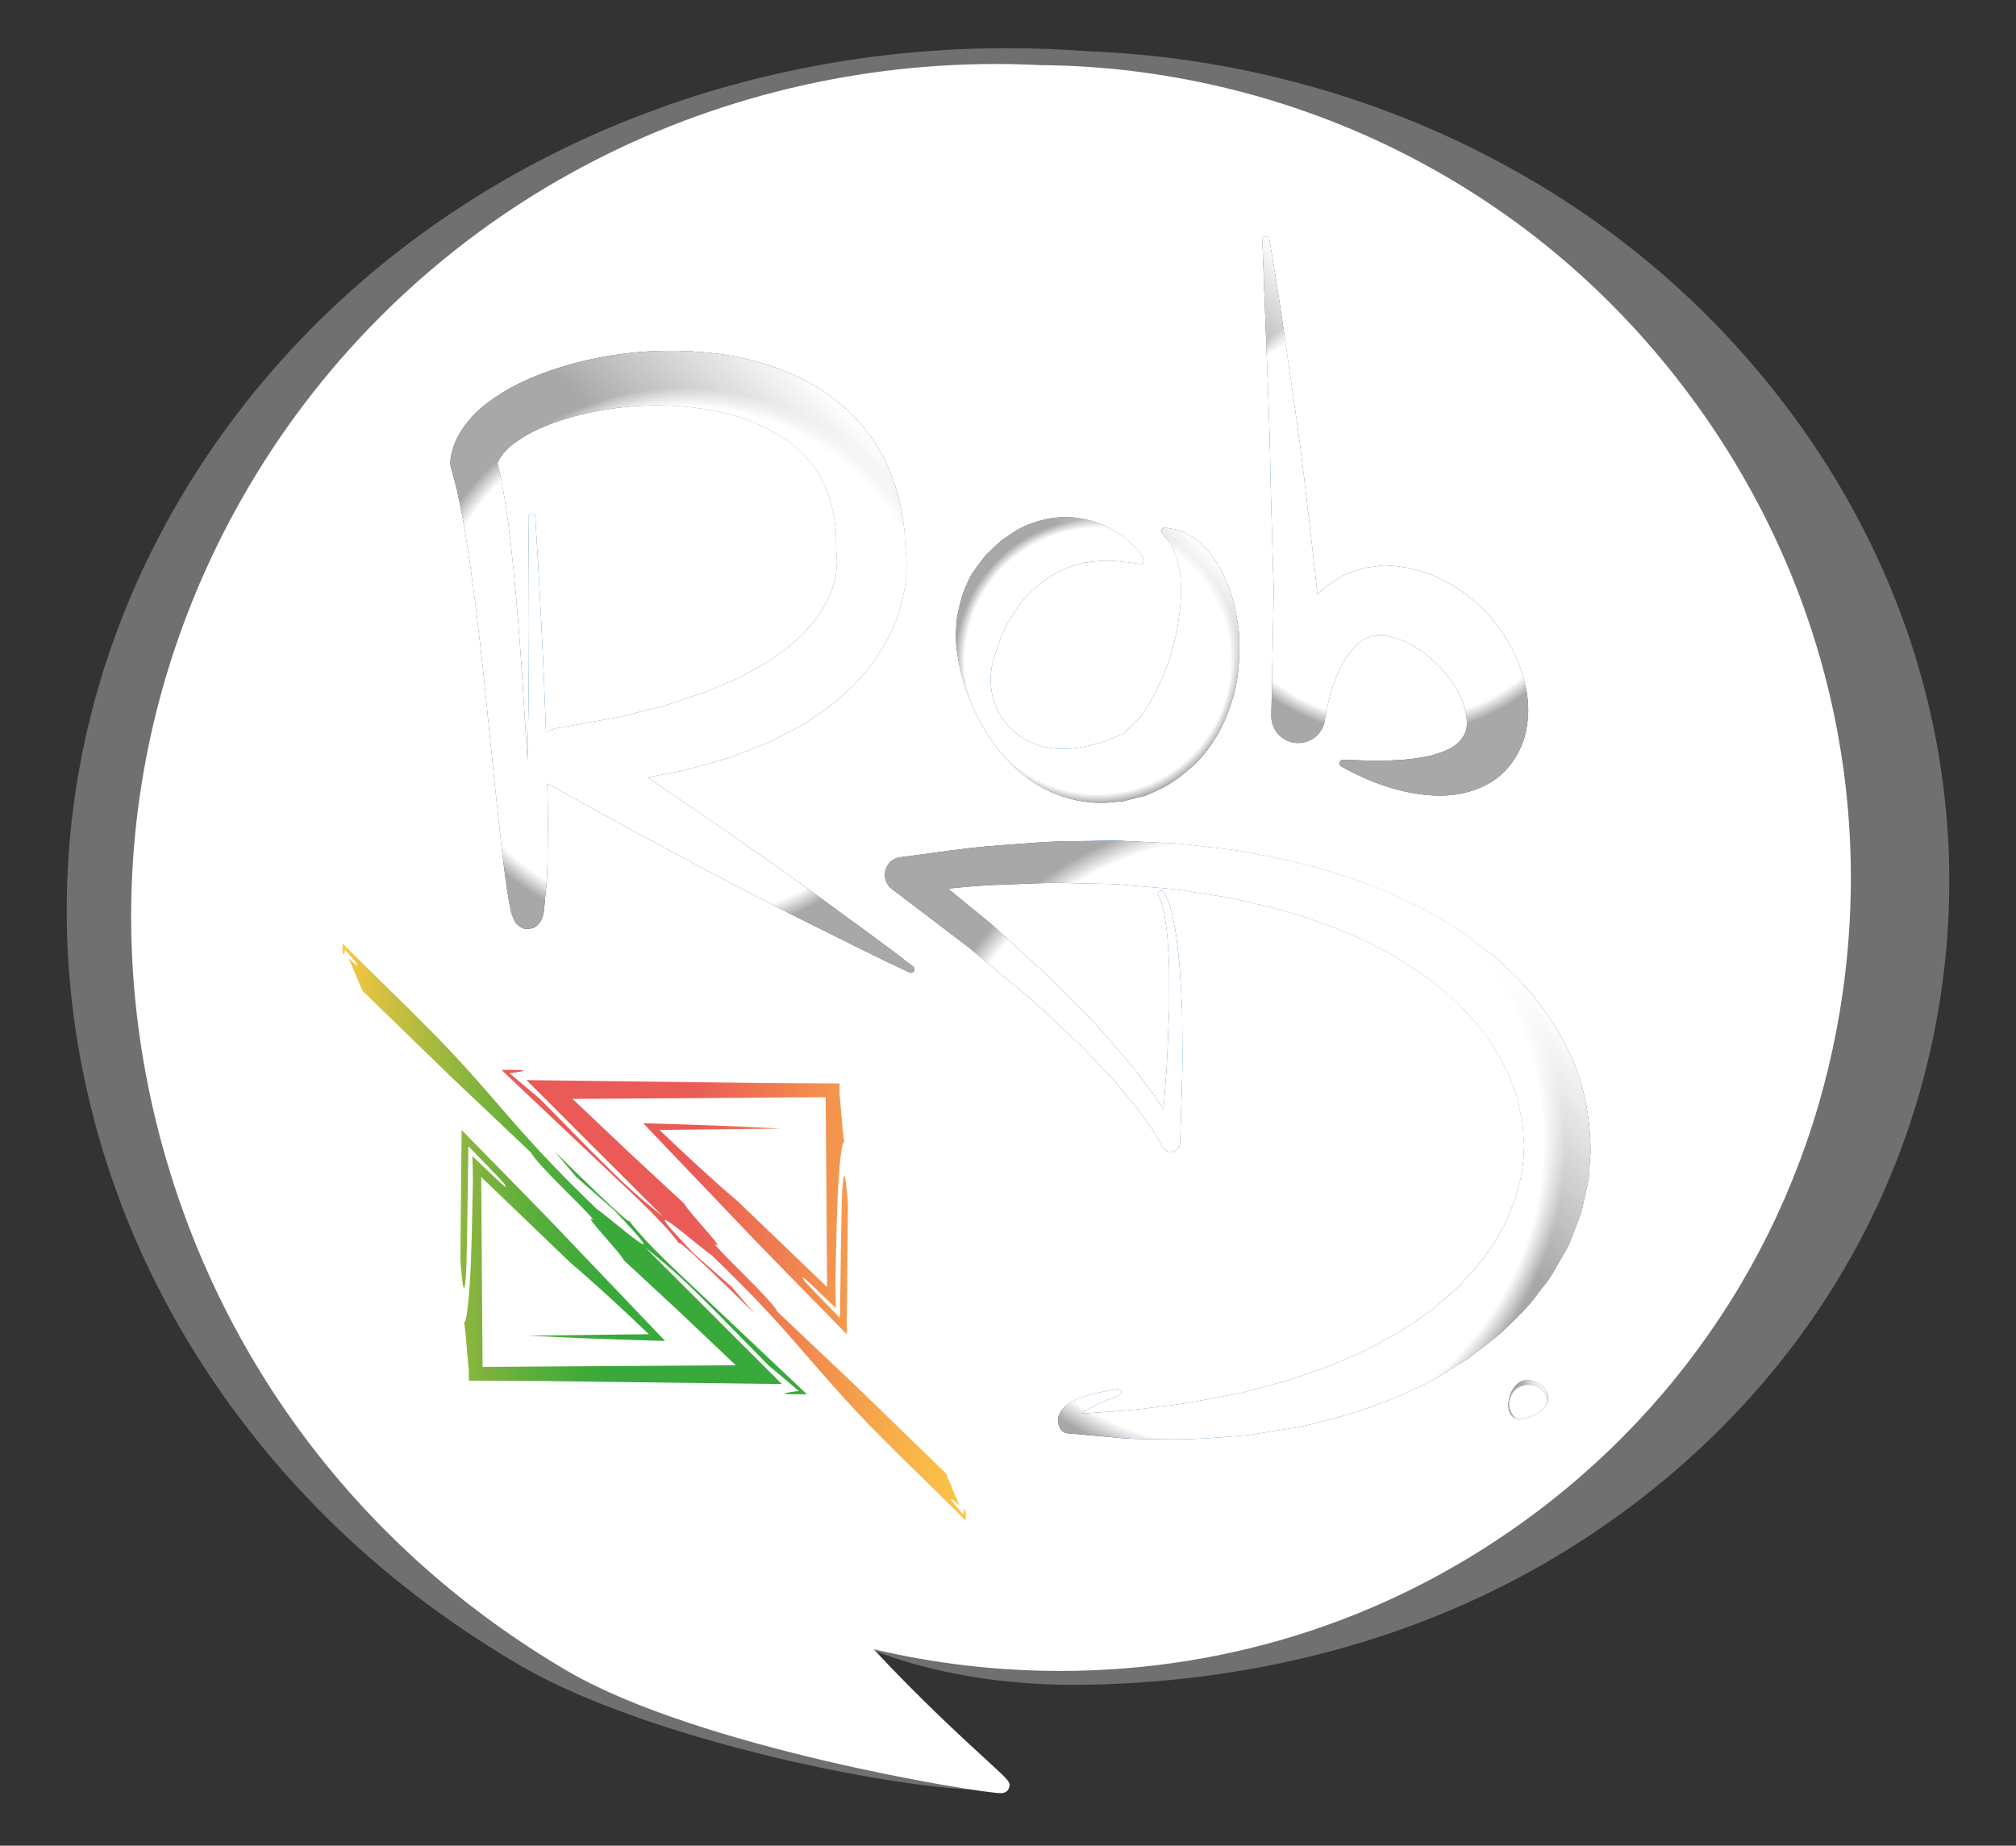
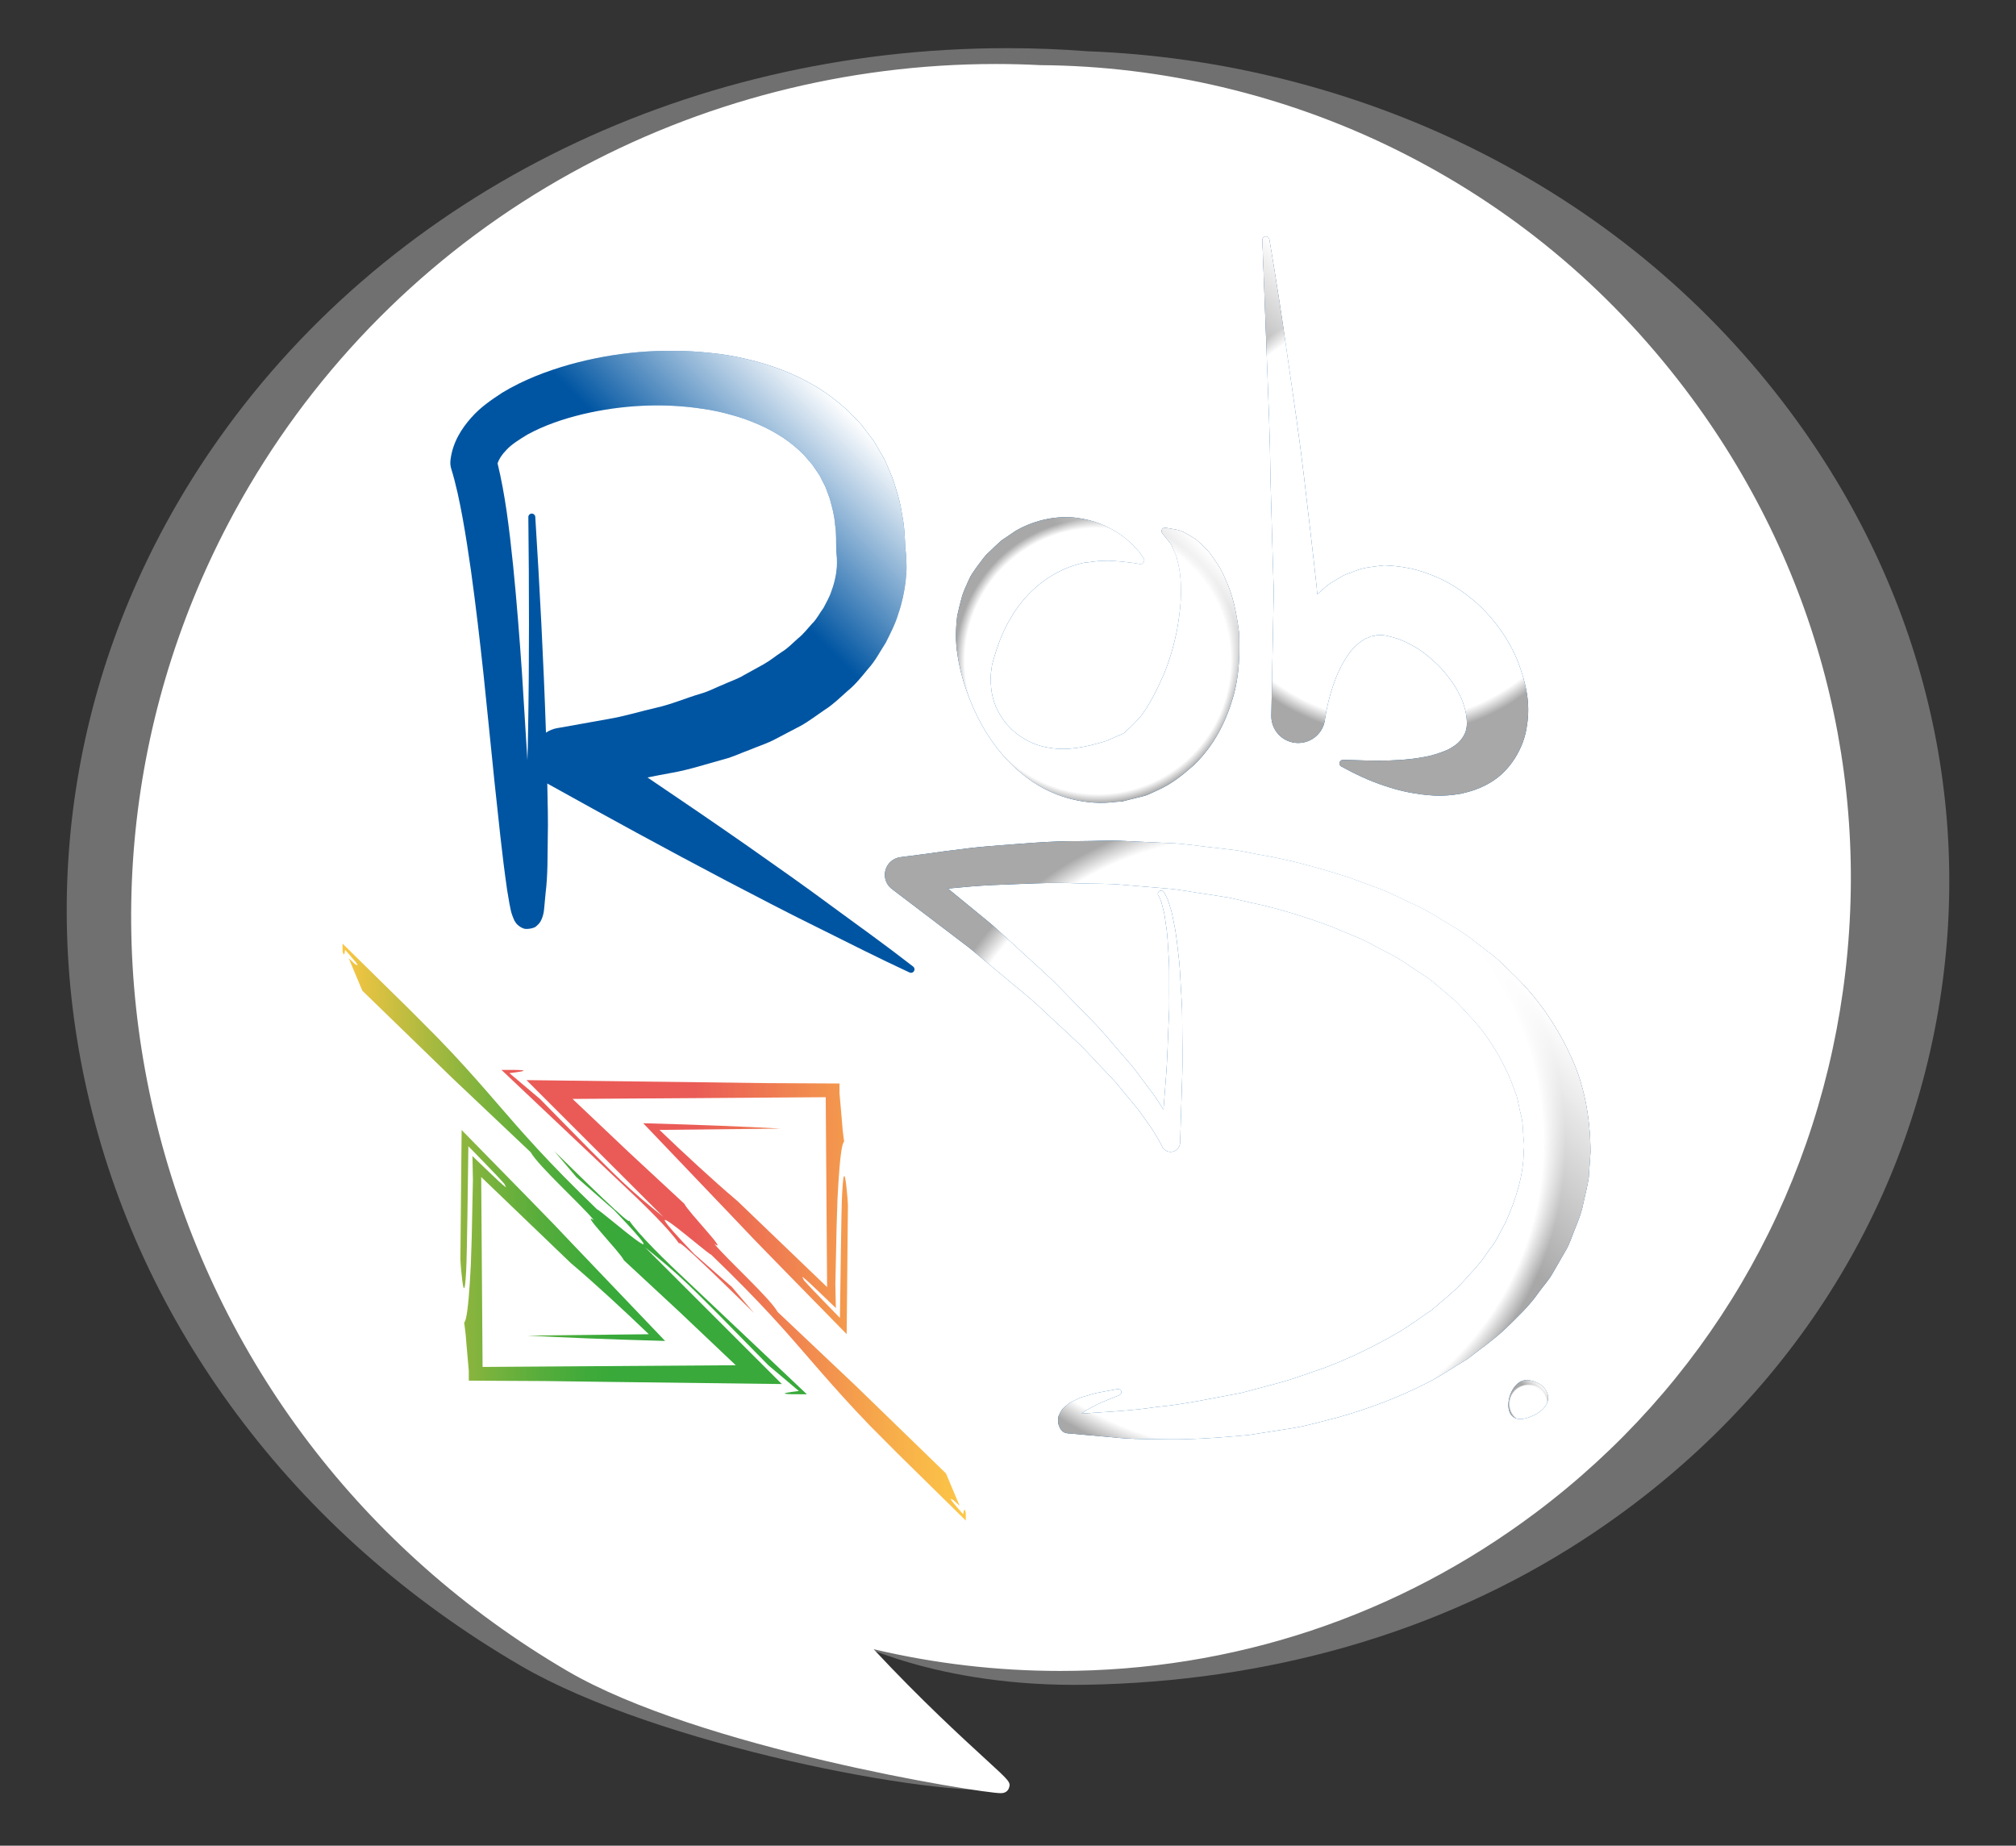
<svg xmlns="http://www.w3.org/2000/svg" xmlns:xlink="http://www.w3.org/1999/xlink" viewBox="0 0 272 249">
  <rect x="0" y="0" width="272" height="249" fill="#333333" stroke="none" />
  <defs>
    <style>
      .cls-1 {
        fill: #0055a2;
      }

      .cls-2 {
        fill: url(#linear-gradient-2);
      }

      .cls-3, .cls-4 {
        fill: #fff;
      }

      .cls-5 {
        fill: url(#linear-gradient-4);
      }

      .cls-6 {
        fill: url(#radial-gradient-5);
      }

      .cls-7 {
        fill: url(#radial-gradient);
      }

      .cls-8 {
        fill: url(#radial-gradient-3);
      }

      .cls-9 {
        fill: url(#linear-gradient-3);
      }

      .cls-10 {
        fill: url(#linear-gradient-5);
      }

      .cls-11 {
        isolation: isolate;
      }

      .cls-12 {
        fill: url(#linear-gradient-8);
      }

      .cls-4 {
        opacity: .3;
      }

      .cls-13 {
        fill: url(#radial-gradient-2);
      }

      .cls-14 {
        fill: url(#radial-gradient-4);
      }

      .cls-15 {
        fill: url(#linear-gradient-7);
      }

      .cls-16 {
        mix-blend-mode: multiply;
      }

      .cls-17 {
        mix-blend-mode: overlay;
      }

      .cls-18 {
        fill: url(#linear-gradient-6);
      }

      .cls-19 {
        fill: url(#radial-gradient-6);
      }

      .cls-20 {
        fill: url(#linear-gradient);
      }
    </style>
    <radialGradient id="radial-gradient" cx="-160.831" cy="70.482" fx="-160.831" fy="70.482" r="32.734" gradientTransform="translate(384.288 58.998) scale(1.351)" gradientUnits="userSpaceOnUse">
      <stop offset=".932" stop-color="#fff" />
      <stop offset="1" stop-color="#a8a8a8" />
    </radialGradient>
    <radialGradient id="radial-gradient-2" cx="-176.968" cy="98.525" fx="-176.968" fy="98.525" r=".037" xlink:href="#radial-gradient" />
    <radialGradient id="radial-gradient-3" cx="-216.28" cy="22.516" fx="-216.28" fy="22.516" r="27.481" xlink:href="#radial-gradient" />
    <radialGradient id="radial-gradient-4" cx="-145.091" cy="7.899" fx="-145.091" fy="7.899" r="21.942" xlink:href="#radial-gradient" />
    <radialGradient id="radial-gradient-5" cx="-174.815" cy="22.336" fx="-174.815" fy="22.336" r="14.239" xlink:href="#radial-gradient" />
    <radialGradient id="radial-gradient-6" cx="-131.818" cy="96.52" fx="-131.818" fy="96.52" r="1.968" xlink:href="#radial-gradient" />
    <linearGradient id="linear-gradient" x1="129.834" y1="179.575" x2="191.063" y2="118.346" gradientUnits="userSpaceOnUse">
      <stop offset=".695" stop-color="#fff" stop-opacity="0" />
      <stop offset="1" stop-color="#fff" />
    </linearGradient>
    <linearGradient id="linear-gradient-2" x1="145.14" y1="191.555" x2="145.225" y2="191.47" xlink:href="#linear-gradient" />
    <linearGradient id="linear-gradient-3" x1="66.093" y1="121.029" x2="123.061" y2="64.061" xlink:href="#linear-gradient" />
    <linearGradient id="linear-gradient-4" x1="164.096" y1="90.681" x2="196.934" y2="57.843" xlink:href="#linear-gradient" />
    <linearGradient id="linear-gradient-5" x1="134.728" y1="101.377" x2="162.384" y2="73.721" xlink:href="#linear-gradient" />
    <linearGradient id="linear-gradient-6" x1="203.916" y1="190.924" x2="207.969" y2="186.87" xlink:href="#linear-gradient" />
    <linearGradient id="linear-gradient-7" x1="46.218" y1="157.701" x2="108.866" y2="157.701" gradientUnits="userSpaceOnUse">
      <stop offset="0" stop-color="#fcc643" />
      <stop offset=".038" stop-color="#eac342" />
      <stop offset=".183" stop-color="#abba3f" />
      <stop offset=".316" stop-color="#79b23d" />
      <stop offset=".432" stop-color="#55ad3b" />
      <stop offset=".526" stop-color="#3faa3a" />
      <stop offset=".586" stop-color="#38a93a" />
    </linearGradient>
    <linearGradient id="linear-gradient-8" x1="67.655" y1="174.734" x2="130.303" y2="174.734" gradientUnits="userSpaceOnUse">
      <stop offset=".418" stop-color="#ea5b57" />
      <stop offset=".496" stop-color="#ec6a54" />
      <stop offset=".839" stop-color="#f7ad4a" />
      <stop offset="1" stop-color="#fcc746" />
    </linearGradient>
  </defs>
  <g class="cls-11">
    <g id="Calque_1" data-name="Calque 1">
      <g>
        <g>
          <path class="cls-4" d="M240.509,54.187c-11.092-14.453-25.205-25.969-41.946-34.232-15.924-7.858-33.823-12.364-51.765-13.036-3.608-.279-7.269-.422-10.886-.422-44.127,0-84.326,20.315-107.534,54.343-17.532,25.71-23.434,56.401-16.613,86.424,3.556,15.644,10.333,30.27,20.149,43.469,10.144,13.642,23.051,25.082,38.356,33.999,18.46,10.755,56.045,17.817,65.526,16.645-8.298-7.477-21.501-20.29-21.501-20.29,0,0,11.854,6.577,32.334,6.202,24.129-.438,47.288-6.761,66.954-19.555,25.877-16.83,42.888-42.153,47.91-71.298,4.981-28.914-2.471-58.125-20.984-82.249Z" />
          <g>
            <path class="cls-3" d="M135.038,241.415c-2.751,0-40.578-6.076-58.257-16.43-27.461-16.081-46.938-41.73-54.845-72.223-7.721-29.782-3.406-60.683,12.15-87.01,10.389-17.579,25.327-32.092,43.202-41.97,17.34-9.583,37.067-14.648,57.05-14.648,2.023,0,4.075.053,6.096.156,34.222.23,65.781,16.106,86.563,43.557,17.681,23.355,25.193,52.048,21.155,80.792-3.959,28.174-18.614,53.049-41.267,70.043-18.524,13.896-40.61,21.242-63.865,21.242h-.003c-8.966,0-17.92-1.113-26.643-3.312,6.807,7.417,12.912,13.01,16.274,16.088,3.07,2.812,3.154,2.907,3.009,3.349-.082.243-.29.365-.621.365Z" />
            <path class="cls-3" d="M134.339,9.634c2.02,0,4.046.052,6.071.156,32.573.22,64.869,15.198,86.19,43.359,36.03,47.594,27.072,114.81-20.012,150.133-19.014,14.264-41.336,21.143-63.568,21.143-9.486,0-18.958-1.253-28.146-3.719,11.034,12.217,20.454,19.754,20.312,20.188-.005.015-.054.022-.146.022-2.643,0-40.28-5.982-58.004-16.362C21.149,191.83,2.114,120.845,34.518,66.007,55.95,29.739,94.513,9.634,134.339,9.634M134.339,8.634c-20.067,0-39.878,5.087-57.292,14.711-17.953,9.922-32.957,24.498-43.39,42.154-15.625,26.442-19.959,57.478-12.204,87.39,7.939,30.623,27.499,56.381,55.076,72.529,17.752,10.396,55.746,16.499,58.509,16.499.774,0,1.023-.491,1.094-.703.252-.769.125-.885-3.146-3.881-3.169-2.903-8.782-8.044-15.117-14.839,8.252,1.947,16.696,2.932,25.15,2.932,23.366,0,45.555-7.38,64.168-21.343,22.76-17.075,37.484-42.067,41.461-70.374,4.057-28.877-3.49-57.701-21.251-81.163-10.521-13.896-23.72-24.814-39.231-32.451-14.795-7.284-31.306-11.193-47.749-11.305-1.985-.103-4.045-.156-6.077-.156h0Z" />
          </g>
        </g>
        <g>
          <g>
            <g>
              <path class="cls-1" d="M211.719,142.04c-1.942-4.101-4.597-7.807-7.786-10.803-.797-.745-1.547-1.557-2.39-2.24l-2.573-1.974c-1.669-1.395-3.582-2.355-5.382-3.504-1.806-1.132-3.78-1.896-5.661-2.849-1.91-.9-3.916-1.505-5.862-2.263-3.966-1.278-7.972-2.402-12.028-3.084l-3.035-.58-3.053-.366c-2.038-.206-4.068-.551-6.106-.632l-6.109-.288c-2.035-.123-4.068.022-6.097.019-4.065-.032-8.094.386-12.127.677-4.027.333-8.01,1.001-12.011,1.488-.616.08-1.212.394-1.619.925-.808,1.055-.605,2.557.451,3.36l.044.036,10.141,7.709c.849.644,1.634,1.352,2.457,2.019l2.439,2.039c1.608,1.375,3.306,2.666,4.841,4.117l4.643,4.324c1.561,1.43,2.925,3.027,4.405,4.534.739.754,1.448,1.533,2.09,2.355l2.003,2.421c.643.819,1.204,1.682,1.817,2.522.317.417.555.854.814,1.285.265.437.526.877.695,1.245l.058.123c.198.424.625.726,1.128.744.707.017,1.297-.537,1.317-1.24l.265-8.463c.105-2.823.009-5.655.009-8.48.017-1.409-.128-2.829-.189-4.243-.084-1.412-.125-2.823-.323-4.237-.174-1.414-.282-2.823-.608-4.227-.14-.702-.241-1.404-.491-2.1-.11-.352-.203-.695-.334-1.046-.183-.352-.343-.789-.561-1.041l-.014-.017c-.145-.171-.407-.2-.587-.059-.192.143-.23.415-.081.602.227.304.238.572.381.844l.25.978c.195.646.259,1.343.358,2.026.238,1.359.273,2.758.364,4.145.122,1.386.081,2.789.09,4.185-.02,1.398.049,2.787-.047,4.191-.151,2.796-.171,5.593-.413,8.388l-.314,4.087c-.41-.644-.808-1.294-1.247-1.91l-1.963-2.619c-.642-.891-1.335-1.731-2.056-2.538-1.442-1.618-2.788-3.343-4.315-4.88l-4.539-4.64c-1.506-1.564-3.158-2.949-4.733-4.433l-2.393-2.189c-.805-.721-1.579-1.485-2.416-2.162l-5.417-4.443c2.006-.201,4.007-.379,6.013-.473,3.916-.136,7.83-.404,11.726-.224,1.951.074,3.908,0,5.844.19l5.803.485c1.933.148,3.832.547,5.745.808l2.861.449,2.806.647c3.768.774,7.411,1.936,10.961,3.247,1.721.767,3.527,1.376,5.175,2.253,1.619.922,3.361,1.659,4.876,2.712,1.495,1.068,3.155,1.943,4.466,3.197l2.073,1.758c.672.598,1.227,1.297,1.849,1.936,2.5,2.556,4.312,5.573,5.664,8.655l.884,2.363c.218.805.34,1.63.538,2.434.244.799.282,1.621.323,2.446.006.818.233,1.637.081,2.457-.012,3.3-1.038,6.509-2.393,9.574l-1.201,2.246c-.358.776-.983,1.412-1.451,2.133-.928,1.457-2.218,2.683-3.381,4.01-1.221,1.281-2.66,2.388-4.015,3.573-1.526.991-2.948,2.142-4.562,3.042-3.187,1.867-6.568,3.502-10.115,4.828-1.806.585-3.579,1.275-5.417,1.81l-5.574,1.483c-3.797.696-7.597,1.544-11.496,1.909-3.315.509-6.67.644-10.043.883l.27-.198c.238-.207.541-.369.858-.524.619-.318,1.218-.692,1.904-.933l2.021-.816.029-.013c.189-.075.305-.275.268-.482-.047-.234-.273-.388-.509-.343l-2.207.407c-.744.103-1.474.363-2.224.575-.372.096-.741.227-1.114.431l-.564.275c-.186.106-.372.159-.564.339l-.567.479c-.189.129-.366.414-.518.716-.078.148-.151.301-.212.456-.032.197-.049.407-.049.616-.009.207.023.414.108.624.07.201.154.411.369.663.186.21.448.356.75.384l.122.012,6.03.53c2.018.226,4.041.262,6.074.247,4.068.139,8.147-.184,12.241-.55l6.114-.957c2.041-.349,4.033-.961,6.059-1.453,4.01-1.153,7.978-2.618,11.784-4.556,1.91-.936,3.69-2.181,5.542-3.273,1.721-1.315,3.509-2.57,5.117-4.064,1.573-1.548,3.21-3.039,4.498-4.896.654-.912,1.428-1.724,1.968-2.725l1.698-2.952c.59-.97.898-2.097,1.346-3.149.43-1.067.84-2.136,1.05-3.281.244-1.127.546-2.249.721-3.388l.238-3.475c-.017-4.615-.837-9.302-2.873-13.39Z" />
              <path class="cls-1" d="M145.163,191.578c.012-.013.02-.026.02-.026.006-.033.003-.067.017-.106-.003.016-.012.036.009.061,0,0-.02.052-.047.071Z" />
            </g>
            <path class="cls-1" d="M123.206,130.401c-3.637-2.831-7.368-5.502-11.078-8.217-3.687-2.738-7.446-5.363-11.2-8.006-4.498-3.139-9.025-6.226-13.569-9.291,1.09-.21,2.181-.436,3.28-.627,2.361-.405,4.707-1.203,7.056-1.832,1.183-.307,2.326-.861,3.489-1.282,1.154-.489,2.335-.837,3.463-1.454l3.39-1.774c1.116-.619,2.175-1.444,3.256-2.169,1.099-.692,2.073-1.657,3.079-2.548,1.041-.841,1.907-1.941,2.785-3.007.925-1.009,1.585-2.31,2.346-3.482.634-1.269,1.297-2.544,1.707-3.941.477-1.365.776-2.8.968-4.26.049-.754.157-1.468.128-2.256-.009-.721-.02-1.287-.151-2.221-.075-1.533-.116-3.055-.445-4.605-.233-1.718-.771-3.441-1.364-5.117-.358-.829-.683-1.668-1.087-2.475l-1.372-2.352-1.646-2.159c-.602-.679-1.245-1.311-1.872-1.955-1.329-1.204-2.739-2.285-4.233-3.197-1.497-.89-3.044-1.657-4.629-2.266-1.576-.612-3.181-1.111-4.794-1.473-1.605-.388-3.227-.659-4.844-.822-3.23-.353-6.449-.376-9.635-.116-3.184.273-6.33.832-9.42,1.695-3.091.881-6.138,2.033-9.054,3.787-1.442.957-2.89,1.906-4.175,3.366-1.259,1.415-2.492,3.26-2.797,5.661l-.006.055c-.049.398-.02.81.11,1.214.637,2.051,1.116,4.363,1.538,6.666.416,2.31.776,4.658,1.111,7.016.657,4.723,1.21,9.489,1.724,14.263l1.465,14.359c.52,4.799.986,9.582,1.686,14.447l.314,1.855c.166.703.134,1.108.672,2.311.07.124.145.239.233.358.049.107.555.569.919.667.346.255,1.614.013,1.803-.269.209-.161.398-.365.538-.58.25-.428.311-.693.381-.935.093-.336.142-.709.157-.998l.177-1.899c.32-2.57.253-4.958.297-7.398.064-2.443-.02-4.852-.061-7.271,0-.058-.003-.119-.006-.179.02.012.029.029.044.039,8.007,4.457,16.052,8.857,24.176,13.124,4.074,2.123,8.132,4.253,12.264,6.282,4.114,2.043,8.205,4.13,12.392,6.064.198.093.433.042.57-.135.16-.204.125-.502-.079-.66ZM75.569,98.163l-.442.077c-.523.094-1.02.31-1.468.598-.003-.074-.003-.143-.006-.216-.323-9.645-.832-19.273-1.433-28.897-.017-.247-.224-.44-.474-.44-.259.004-.468.218-.462.478.11,9.631.131,19.264-.035,28.882-.012,1.305-.058,2.603-.093,3.904l-.733-11.783c-.334-4.819-.707-9.642-1.195-14.487-.247-2.424-.523-4.849-.872-7.295-.314-2.127-.686-4.265-1.224-6.476.177-.528.546-1.148,1.172-1.784.692-.767,1.776-1.437,2.823-2.078,2.224-1.226,4.812-2.121,7.455-2.758,5.309-1.263,10.973-1.557,16.291-.727,1.335.185,2.643.472,3.905.839,1.268.337,2.489.789,3.655,1.297,1.172.509,2.256,1.117,3.283,1.789,1.012.683,1.925,1.453,2.753,2.281l1.134,1.323.971,1.427.779,1.537c.224.527.39,1.085.605,1.627.311,1.126.628,2.26.712,3.485.206,1.181.11,2.459.171,3.695l.084.935c-.026-.078.02.475-.006.79.02.354-.081.773-.102,1.156-.142.79-.323,1.595-.628,2.373-.241.794-.698,1.543-1.079,2.297-.538.705-.884,1.495-1.555,2.139-.608.668-1.146,1.383-1.896,1.984-.712.616-1.332,1.308-2.187,1.825-.823.537-1.558,1.165-2.439,1.654l-2.66,1.47c-.861.527-1.893.848-2.829,1.285-.977.388-1.878.891-2.916,1.187-2.061.599-4.007,1.465-6.144,1.936-2.128.486-4.201,1.136-6.382,1.504l-6.533,1.169Z" />
            <path class="cls-1" d="M204.991,89.775c.89,2.443,1.523,5.162,1.02,8.143-.372,2.94-2.25,6.078-4.882,7.618-1.282.792-2.62,1.224-3.905,1.518-1.285.24-2.521.333-3.722.275-2.375-.14-4.574-.589-6.644-1.301-2.079-.669-4.024-1.603-5.885-2.619-.233-.13-.317-.421-.189-.654.09-.162.279-.249.454-.246,2.105.075,4.158.139,6.155.09,1.992-.056,3.922-.256,5.658-.664.858-.239,1.643-.498,2.346-.821.663-.355,1.236-.741,1.605-1.178.736-.863.983-1.637.896-2.802-.076-1.111-.445-2.507-1.18-3.816-.337-.657-.773-1.298-1.256-1.903-.442-.622-.962-1.207-1.506-1.747-1.114-1.067-2.297-2.033-3.591-2.689-.631-.352-1.277-.63-1.931-.861-.628-.182-1.25-.345-1.89-.447-.378.016-.776-.022-1.087.1-.203.055-.451.023-.64.153l-.631.252c-.404.269-.846.521-1.253.949-.425.391-.832.877-1.192,1.446-.756,1.101-1.387,2.467-1.881,3.926-.25.727-.468,1.481-.651,2.243-.174.732-.346,1.605-.43,2.208l-.02.168c-.276,1.973-2.108,3.357-4.091,3.087-1.846-.25-3.175-1.842-3.137-3.653l.308-15.829c.044-1.321-.055-2.673-.078-4.007l-.119-4.022-.224-8.043c-.055-5.373-.285-10.745-.485-16.123l-.611-16.143c-.009-.259.195-.477.454-.485.238-.012.442.159.483.388.904,5.314,1.73,10.639,2.474,15.979.773,5.337,1.576,10.677,2.204,16.044l.939,8.046.459,4.027c.119,1.265.311,2.517.393,3.8.459-.444.957-.87,1.471-1.284.535-.382,1.131-.713,1.713-1.051.567-.369,1.227-.551,1.864-.793,1.282-.543,2.591-.601,3.911-.776l.113-.006.262.013c1.384.075,2.759.246,4.085.612,1.314.378,2.579.867,3.777,1.463,2.352,1.262,4.437,2.877,6.109,4.826,1.695,1.926,3.053,4.127,3.96,6.584Z" />
            <path class="cls-1" d="M167.167,85.311c-.352-2.724-.849-5.168-1.87-7.228-.398-1.03-.983-1.955-1.579-2.763-.491-.821-1.227-1.499-1.82-2.055-.544-.588-1.3-.959-1.84-1.272-.529-.34-1.067-.499-1.521-.569-.837-.146-1.279-.223-1.279-.223-.125-.02-.259.009-.366.09-.198.159-.233.449-.073.648l.108.136s.244.302.695.871c.218.253.465.538.634,1.025.16.482.471.815.561,1.46.311,1.136.535,2.509.512,4.169.041,1.614-.192,3.502-.532,5.45-.416,1.961-.965,4.039-1.82,6.021-.864,1.959-1.814,3.897-3.035,5.525-.657.742-1.413,1.524-1.89,1.919-.18.135-.16.292-.509.446l-1.055.463-1.055.462-.131.058-.07.026-.282.084c-2.297.676-4.777,1.276-7.423.822-2.631-.388-5.222-2.059-6.618-4.495-.916-1.456-1.259-3.142-1.233-4.786-.012-.24-.006-.512.026-.834.02-.208.049-.411.084-.615.029-.166.026-.282.064-.466.09-.373.198-.711.3-1.061.003-.019.009-.039.014-.056l.009-.02c2.567-8.842,8.301-11.593,11.214-12.411,0,0,.012-.006.02-.007.012-.003.026-.003.026-.003.352-.101.672-.174.922-.224.087-.016.145.003.215.006,1.023-.179,2.038-.272,2.957-.261,2.541.107,4.222.437,4.222.437.122.022.268.006.381-.064.241-.146.314-.456.169-.698,0,0-.233-.381-.75-1.03-.544-.616-1.378-1.522-2.71-2.385-1.329-.858-3.172-1.745-5.603-2.046-2.41-.308-5.449.176-8.156,1.732-.634.428-1.282.864-1.942,1.307-.581.501-1.131,1.048-1.71,1.599-.622.531-.997,1.182-1.497,1.8-.244.31-.453.65-.683.974l-.084.12-.189.314-.032.058-.11.218-.212.457c-.291.638-.544,1.188-.805,1.955-.256.891-.465,1.8-.666,2.689-.218,1.763-.247,3.466.026,5.19.497,3.42,1.692,6.564,3.271,9.515,1.643,2.91,3.896,5.697,7.039,7.786,3.12,2.074,7.19,3.107,10.938,2.618l.709-.051.355-.033.715-.187,1.122-.279,1.114-.276c.372-.093.997-.421,1.486-.637,2.253-.97,3.696-2.24,5.164-3.514,2.794-2.705,4.352-5.978,5.257-9.065.916-3.116.928-6.132.823-8.838Z" />
-             <path class="cls-1" d="M206.189,191.242c-4.196,1.456-2.878-5.373,0-5.048,2.878.327,4.195,3.589,0,5.048Z" />
+             <path class="cls-1" d="M206.189,191.242c-4.196,1.456-2.878-5.373,0-5.048,2.878.327,4.195,3.589,0,5.048" />
          </g>
          <g class="cls-16">
            <g>
              <path class="cls-7" d="M211.719,142.04c-1.942-4.101-4.597-7.807-7.786-10.803-.797-.745-1.547-1.557-2.39-2.24l-2.573-1.974c-1.669-1.395-3.582-2.355-5.382-3.504-1.806-1.132-3.78-1.896-5.661-2.849-1.91-.9-3.916-1.505-5.862-2.263-3.966-1.278-7.972-2.402-12.028-3.084l-3.035-.58-3.053-.366c-2.038-.206-4.068-.551-6.106-.632l-6.109-.288c-2.035-.123-4.068.022-6.097.019-4.065-.032-8.094.386-12.127.677-4.027.333-8.01,1.001-12.011,1.488-.616.08-1.212.394-1.619.925-.808,1.055-.605,2.557.451,3.36l.044.036,10.141,7.709c.849.644,1.634,1.352,2.457,2.019l2.439,2.039c1.608,1.375,3.306,2.666,4.841,4.117l4.643,4.324c1.561,1.43,2.925,3.027,4.405,4.534.739.754,1.448,1.533,2.09,2.355l2.003,2.421c.643.819,1.204,1.682,1.817,2.522.317.417.555.854.814,1.285.265.437.526.877.695,1.245l.058.123c.198.424.625.726,1.128.744.707.017,1.297-.537,1.317-1.24l.265-8.463c.105-2.823.009-5.655.009-8.48.017-1.409-.128-2.829-.189-4.243-.084-1.412-.125-2.823-.323-4.237-.174-1.414-.282-2.823-.608-4.227-.14-.702-.241-1.404-.491-2.1-.11-.352-.203-.695-.334-1.046-.183-.352-.343-.789-.561-1.041l-.014-.017c-.145-.171-.407-.2-.587-.059-.192.143-.23.415-.081.602.227.304.238.572.381.844l.25.978c.195.646.259,1.343.358,2.026.238,1.359.273,2.758.364,4.145.122,1.386.081,2.789.09,4.185-.02,1.398.049,2.787-.047,4.191-.151,2.796-.171,5.593-.413,8.388l-.314,4.087c-.41-.644-.808-1.294-1.247-1.91l-1.963-2.619c-.642-.891-1.335-1.731-2.056-2.538-1.442-1.618-2.788-3.343-4.315-4.88l-4.539-4.64c-1.506-1.564-3.158-2.949-4.733-4.433l-2.393-2.189c-.805-.721-1.579-1.485-2.416-2.162l-5.417-4.443c2.006-.201,4.007-.379,6.013-.473,3.916-.136,7.83-.404,11.726-.224,1.951.074,3.908,0,5.844.19l5.803.485c1.933.148,3.832.547,5.745.808l2.861.449,2.806.647c3.768.774,7.411,1.936,10.961,3.247,1.721.767,3.527,1.376,5.175,2.253,1.619.922,3.361,1.659,4.876,2.712,1.495,1.068,3.155,1.943,4.466,3.197l2.073,1.758c.672.598,1.227,1.297,1.849,1.936,2.5,2.556,4.312,5.573,5.664,8.655l.884,2.363c.218.805.34,1.63.538,2.434.244.799.282,1.621.323,2.446.006.818.233,1.637.081,2.457-.012,3.3-1.038,6.509-2.393,9.574l-1.201,2.246c-.358.776-.983,1.412-1.451,2.133-.928,1.457-2.218,2.683-3.381,4.01-1.221,1.281-2.66,2.388-4.015,3.573-1.526.991-2.948,2.142-4.562,3.042-3.187,1.867-6.568,3.502-10.115,4.828-1.806.585-3.579,1.275-5.417,1.81l-5.574,1.483c-3.797.696-7.597,1.544-11.496,1.909-3.315.509-6.67.644-10.043.883l.27-.198c.238-.207.541-.369.858-.524.619-.318,1.218-.692,1.904-.933l2.021-.816.029-.013c.189-.075.305-.275.268-.482-.047-.234-.273-.388-.509-.343l-2.207.407c-.744.103-1.474.363-2.224.575-.372.096-.741.227-1.114.431l-.564.275c-.186.106-.372.159-.564.339l-.567.479c-.189.129-.366.414-.518.716-.078.148-.151.301-.212.456-.032.197-.049.407-.049.616-.009.207.023.414.108.624.07.201.154.411.369.663.186.21.448.356.75.384l.122.012,6.03.53c2.018.226,4.041.262,6.074.247,4.068.139,8.147-.184,12.241-.55l6.114-.957c2.041-.349,4.033-.961,6.059-1.453,4.01-1.153,7.978-2.618,11.784-4.556,1.91-.936,3.69-2.181,5.542-3.273,1.721-1.315,3.509-2.57,5.117-4.064,1.573-1.548,3.21-3.039,4.498-4.896.654-.912,1.428-1.724,1.968-2.725l1.698-2.952c.59-.97.898-2.097,1.346-3.149.43-1.067.84-2.136,1.05-3.281.244-1.127.546-2.249.721-3.388l.238-3.475c-.017-4.615-.837-9.302-2.873-13.39Z" />
              <path class="cls-13" d="M145.163,191.578c.012-.013.02-.026.02-.026.006-.033.003-.067.017-.106-.003.016-.012.036.009.061,0,0-.02.052-.047.071Z" />
            </g>
-             <path class="cls-8" d="M123.206,130.401c-3.637-2.831-7.368-5.502-11.078-8.217-3.687-2.738-7.446-5.363-11.2-8.006-4.498-3.139-9.025-6.226-13.569-9.291,1.09-.21,2.181-.436,3.28-.627,2.361-.405,4.707-1.203,7.056-1.832,1.183-.307,2.326-.861,3.489-1.282,1.154-.489,2.335-.837,3.463-1.454l3.39-1.774c1.116-.619,2.175-1.444,3.256-2.169,1.099-.692,2.073-1.657,3.079-2.548,1.041-.841,1.907-1.941,2.785-3.007.925-1.009,1.585-2.31,2.346-3.482.634-1.269,1.297-2.544,1.707-3.941.477-1.365.776-2.8.968-4.26.049-.754.157-1.468.128-2.256-.009-.721-.02-1.287-.151-2.221-.075-1.533-.116-3.055-.445-4.605-.233-1.718-.771-3.441-1.364-5.117-.358-.829-.683-1.668-1.087-2.475l-1.372-2.352-1.646-2.159c-.602-.679-1.245-1.311-1.872-1.955-1.329-1.204-2.739-2.285-4.233-3.197-1.497-.89-3.044-1.657-4.629-2.266-1.576-.612-3.181-1.111-4.794-1.473-1.605-.388-3.227-.659-4.844-.822-3.23-.353-6.449-.376-9.635-.116-3.184.273-6.33.832-9.42,1.695-3.091.881-6.138,2.033-9.054,3.787-1.442.957-2.89,1.906-4.175,3.366-1.259,1.415-2.492,3.26-2.797,5.661l-.006.055c-.049.398-.02.81.11,1.214.637,2.051,1.116,4.363,1.538,6.666.416,2.31.776,4.658,1.111,7.016.657,4.723,1.21,9.489,1.724,14.263l1.465,14.359c.52,4.799.986,9.582,1.686,14.447l.314,1.855c.166.703.134,1.108.672,2.311.07.124.145.239.233.358.049.107.555.569.919.667.346.255,1.614.013,1.803-.269.209-.161.398-.365.538-.58.25-.428.311-.693.381-.935.093-.336.142-.709.157-.998l.177-1.899c.32-2.57.253-4.958.297-7.398.064-2.443-.02-4.852-.061-7.271,0-.058-.003-.119-.006-.179.02.012.029.029.044.039,8.007,4.457,16.052,8.857,24.176,13.124,4.074,2.123,8.132,4.253,12.264,6.282,4.114,2.043,8.205,4.13,12.392,6.064.198.093.433.042.57-.135.16-.204.125-.502-.079-.66ZM75.569,98.163l-.442.077c-.523.094-1.02.31-1.468.598-.003-.074-.003-.143-.006-.216-.323-9.645-.832-19.273-1.433-28.897-.017-.247-.224-.44-.474-.44-.259.004-.468.218-.462.478.11,9.631.131,19.264-.035,28.882-.012,1.305-.058,2.603-.093,3.904l-.733-11.783c-.334-4.819-.707-9.642-1.195-14.487-.247-2.424-.523-4.849-.872-7.295-.314-2.127-.686-4.265-1.224-6.476.177-.528.546-1.148,1.172-1.784.692-.767,1.776-1.437,2.823-2.078,2.224-1.226,4.812-2.121,7.455-2.758,5.309-1.263,10.973-1.557,16.291-.727,1.335.185,2.643.472,3.905.839,1.268.337,2.489.789,3.655,1.297,1.172.509,2.256,1.117,3.283,1.789,1.012.683,1.925,1.453,2.753,2.281l1.134,1.323.971,1.427.779,1.537c.224.527.39,1.085.605,1.627.311,1.126.628,2.26.712,3.485.206,1.181.11,2.459.171,3.695l.084.935c-.026-.078.02.475-.006.79.02.354-.081.773-.102,1.156-.142.79-.323,1.595-.628,2.373-.241.794-.698,1.543-1.079,2.297-.538.705-.884,1.495-1.555,2.139-.608.668-1.146,1.383-1.896,1.984-.712.616-1.332,1.308-2.187,1.825-.823.537-1.558,1.165-2.439,1.654l-2.66,1.47c-.861.527-1.893.848-2.829,1.285-.977.388-1.878.891-2.916,1.187-2.061.599-4.007,1.465-6.144,1.936-2.128.486-4.201,1.136-6.382,1.504l-6.533,1.169Z" />
            <path class="cls-14" d="M204.991,89.775c.89,2.443,1.523,5.162,1.02,8.143-.372,2.94-2.25,6.078-4.882,7.618-1.282.792-2.62,1.224-3.905,1.518-1.285.24-2.521.333-3.722.275-2.375-.14-4.574-.589-6.644-1.301-2.079-.669-4.024-1.603-5.885-2.619-.233-.13-.317-.421-.189-.654.09-.162.279-.249.454-.246,2.105.075,4.158.139,6.155.09,1.992-.056,3.922-.256,5.658-.664.858-.239,1.643-.498,2.346-.821.663-.355,1.236-.741,1.605-1.178.736-.863.983-1.637.896-2.802-.076-1.111-.445-2.507-1.18-3.816-.337-.657-.773-1.298-1.256-1.903-.442-.622-.962-1.207-1.506-1.747-1.114-1.067-2.297-2.033-3.591-2.689-.631-.352-1.277-.63-1.931-.861-.628-.182-1.25-.345-1.89-.447-.378.016-.776-.022-1.087.1-.203.055-.451.023-.64.153l-.631.252c-.404.269-.846.521-1.253.949-.425.391-.832.877-1.192,1.446-.756,1.101-1.387,2.467-1.881,3.926-.25.727-.468,1.481-.651,2.243-.174.732-.346,1.605-.43,2.208l-.02.168c-.276,1.973-2.108,3.357-4.091,3.087-1.846-.25-3.175-1.842-3.137-3.653l.308-15.829c.044-1.321-.055-2.673-.078-4.007l-.119-4.022-.224-8.043c-.055-5.373-.285-10.745-.485-16.123l-.611-16.143c-.009-.259.195-.477.454-.485.238-.012.442.159.483.388.904,5.314,1.73,10.639,2.474,15.979.773,5.337,1.576,10.677,2.204,16.044l.939,8.046.459,4.027c.119,1.265.311,2.517.393,3.8.459-.444.957-.87,1.471-1.284.535-.382,1.131-.713,1.713-1.051.567-.369,1.227-.551,1.864-.793,1.282-.543,2.591-.601,3.911-.776l.113-.006.262.013c1.384.075,2.759.246,4.085.612,1.314.378,2.579.867,3.777,1.463,2.352,1.262,4.437,2.877,6.109,4.826,1.695,1.926,3.053,4.127,3.96,6.584Z" />
            <path class="cls-6" d="M167.167,85.311c-.352-2.724-.849-5.168-1.87-7.228-.398-1.03-.983-1.955-1.579-2.763-.491-.821-1.227-1.499-1.82-2.055-.544-.588-1.3-.959-1.84-1.272-.529-.34-1.067-.499-1.521-.569-.837-.146-1.279-.223-1.279-.223-.125-.02-.259.009-.366.09-.198.159-.233.449-.073.648l.108.136s.244.302.695.871c.218.253.465.538.634,1.025.16.482.471.815.561,1.46.311,1.136.535,2.509.512,4.169.041,1.614-.192,3.502-.532,5.45-.416,1.961-.965,4.039-1.82,6.021-.864,1.959-1.814,3.897-3.035,5.525-.657.742-1.413,1.524-1.89,1.919-.18.135-.16.292-.509.446l-1.055.463-1.055.462-.131.058-.07.026-.282.084c-2.297.676-4.777,1.276-7.423.822-2.631-.388-5.222-2.059-6.618-4.495-.916-1.456-1.259-3.142-1.233-4.786-.012-.24-.006-.512.026-.834.02-.208.049-.411.084-.615.029-.166.026-.282.064-.466.09-.373.198-.711.3-1.061.003-.019.009-.039.014-.056l.009-.02c2.567-8.842,8.301-11.593,11.214-12.411,0,0,.012-.006.02-.007.012-.003.026-.003.026-.003.352-.101.672-.174.922-.224.087-.016.145.003.215.006,1.023-.179,2.038-.272,2.957-.261,2.541.107,4.222.437,4.222.437.122.022.268.006.381-.064.241-.146.314-.456.169-.698,0,0-.233-.381-.75-1.03-.544-.616-1.378-1.522-2.71-2.385-1.329-.858-3.172-1.745-5.603-2.046-2.41-.308-5.449.176-8.156,1.732-.634.428-1.282.864-1.942,1.307-.581.501-1.131,1.048-1.71,1.599-.622.531-.997,1.182-1.497,1.8-.244.31-.453.65-.683.974l-.084.12-.189.314-.032.058-.11.218-.212.457c-.291.638-.544,1.188-.805,1.955-.256.891-.465,1.8-.666,2.689-.218,1.763-.247,3.466.026,5.19.497,3.42,1.692,6.564,3.271,9.515,1.643,2.91,3.896,5.697,7.039,7.786,3.12,2.074,7.19,3.107,10.938,2.618l.709-.051.355-.033.715-.187,1.122-.279,1.114-.276c.372-.093.997-.421,1.486-.637,2.253-.97,3.696-2.24,5.164-3.514,2.794-2.705,4.352-5.978,5.257-9.065.916-3.116.928-6.132.823-8.838Z" />
            <path class="cls-19" d="M206.189,191.242c-4.196,1.456-2.878-5.373,0-5.048,2.878.327,4.195,3.589,0,5.048Z" />
          </g>
          <g class="cls-17">
            <g>
              <path class="cls-20" d="M211.719,142.04c-1.942-4.101-4.597-7.807-7.786-10.803-.797-.745-1.547-1.557-2.39-2.24l-2.573-1.974c-1.669-1.395-3.582-2.355-5.382-3.504-1.806-1.132-3.78-1.896-5.661-2.849-1.91-.9-3.916-1.505-5.862-2.263-3.966-1.278-7.972-2.402-12.028-3.084l-3.035-.58-3.053-.366c-2.038-.206-4.068-.551-6.106-.632l-6.109-.288c-2.035-.123-4.068.022-6.097.019-4.065-.032-8.094.386-12.127.677-4.027.333-8.01,1.001-12.011,1.488-.616.08-1.212.394-1.619.925-.808,1.055-.605,2.557.451,3.36l.044.036,10.141,7.709c.849.644,1.634,1.352,2.457,2.019l2.439,2.039c1.608,1.375,3.306,2.666,4.841,4.117l4.643,4.324c1.561,1.43,2.925,3.027,4.405,4.534.739.754,1.448,1.533,2.09,2.355l2.003,2.421c.643.819,1.204,1.682,1.817,2.522.317.417.555.854.814,1.285.265.437.526.877.695,1.245l.058.123c.198.424.625.726,1.128.744.707.017,1.297-.537,1.317-1.24l.265-8.463c.105-2.823.009-5.655.009-8.48.017-1.409-.128-2.829-.189-4.243-.084-1.412-.125-2.823-.323-4.237-.174-1.414-.282-2.823-.608-4.227-.14-.702-.241-1.404-.491-2.1-.11-.352-.203-.695-.334-1.046-.183-.352-.343-.789-.561-1.041l-.014-.017c-.145-.171-.407-.2-.587-.059-.192.143-.23.415-.081.602.227.304.238.572.381.844l.25.978c.195.646.259,1.343.358,2.026.238,1.359.273,2.758.364,4.145.122,1.386.081,2.789.09,4.185-.02,1.398.049,2.787-.047,4.191-.151,2.796-.171,5.593-.413,8.388l-.314,4.087c-.41-.644-.808-1.294-1.247-1.91l-1.963-2.619c-.642-.891-1.335-1.731-2.056-2.538-1.442-1.618-2.788-3.343-4.315-4.88l-4.539-4.64c-1.506-1.564-3.158-2.949-4.733-4.433l-2.393-2.189c-.805-.721-1.579-1.485-2.416-2.162l-5.417-4.443c2.006-.201,4.007-.379,6.013-.473,3.916-.136,7.83-.404,11.726-.224,1.951.074,3.908,0,5.844.19l5.803.485c1.933.148,3.832.547,5.745.808l2.861.449,2.806.647c3.768.774,7.411,1.936,10.961,3.247,1.721.767,3.527,1.376,5.175,2.253,1.619.922,3.361,1.659,4.876,2.712,1.495,1.068,3.155,1.943,4.466,3.197l2.073,1.758c.672.598,1.227,1.297,1.849,1.936,2.5,2.556,4.312,5.573,5.664,8.655l.884,2.363c.218.805.34,1.63.538,2.434.244.799.282,1.621.323,2.446.006.818.233,1.637.081,2.457-.012,3.3-1.038,6.509-2.393,9.574l-1.201,2.246c-.358.776-.983,1.412-1.451,2.133-.928,1.457-2.218,2.683-3.381,4.01-1.221,1.281-2.66,2.388-4.015,3.573-1.526.991-2.948,2.142-4.562,3.042-3.187,1.867-6.568,3.502-10.115,4.828-1.806.585-3.579,1.275-5.417,1.81l-5.574,1.483c-3.797.696-7.597,1.544-11.496,1.909-3.315.509-6.67.644-10.043.883l.27-.198c.238-.207.541-.369.858-.524.619-.318,1.218-.692,1.904-.933l2.021-.816.029-.013c.189-.075.305-.275.268-.482-.047-.234-.273-.388-.509-.343l-2.207.407c-.744.103-1.474.363-2.224.575-.372.096-.741.227-1.114.431l-.564.275c-.186.106-.372.159-.564.339l-.567.479c-.189.129-.366.414-.518.716-.078.148-.151.301-.212.456-.032.197-.049.407-.049.616-.009.207.023.414.108.624.07.201.154.411.369.663.186.21.448.356.75.384l.122.012,6.03.53c2.018.226,4.041.262,6.074.247,4.068.139,8.147-.184,12.241-.55l6.114-.957c2.041-.349,4.033-.961,6.059-1.453,4.01-1.153,7.978-2.618,11.784-4.556,1.91-.936,3.69-2.181,5.542-3.273,1.721-1.315,3.509-2.57,5.117-4.064,1.573-1.548,3.21-3.039,4.498-4.896.654-.912,1.428-1.724,1.968-2.725l1.698-2.952c.59-.97.898-2.097,1.346-3.149.43-1.067.84-2.136,1.05-3.281.244-1.127.546-2.249.721-3.388l.238-3.475c-.017-4.615-.837-9.302-2.873-13.39Z" />
              <path class="cls-2" d="M145.163,191.578c.012-.013.02-.026.02-.026.006-.033.003-.067.017-.106-.003.016-.012.036.009.061,0,0-.02.052-.047.071Z" />
            </g>
            <path class="cls-9" d="M123.206,130.401c-3.637-2.831-7.368-5.502-11.078-8.217-3.687-2.738-7.446-5.363-11.2-8.006-4.498-3.139-9.025-6.226-13.569-9.291,1.09-.21,2.181-.436,3.28-.627,2.361-.405,4.707-1.203,7.056-1.832,1.183-.307,2.326-.861,3.489-1.282,1.154-.489,2.335-.837,3.463-1.454l3.39-1.774c1.116-.619,2.175-1.444,3.256-2.169,1.099-.692,2.073-1.657,3.079-2.548,1.041-.841,1.907-1.941,2.785-3.007.925-1.009,1.585-2.31,2.346-3.482.634-1.269,1.297-2.544,1.707-3.941.477-1.365.776-2.8.968-4.26.049-.754.157-1.468.128-2.256-.009-.721-.02-1.287-.151-2.221-.075-1.533-.116-3.055-.445-4.605-.233-1.718-.771-3.441-1.364-5.117-.358-.829-.683-1.668-1.087-2.475l-1.372-2.352-1.646-2.159c-.602-.679-1.245-1.311-1.872-1.955-1.329-1.204-2.739-2.285-4.233-3.197-1.497-.89-3.044-1.657-4.629-2.266-1.576-.612-3.181-1.111-4.794-1.473-1.605-.388-3.227-.659-4.844-.822-3.23-.353-6.449-.376-9.635-.116-3.184.273-6.33.832-9.42,1.695-3.091.881-6.138,2.033-9.054,3.787-1.442.957-2.89,1.906-4.175,3.366-1.259,1.415-2.492,3.26-2.797,5.661l-.006.055c-.049.398-.02.81.11,1.214.637,2.051,1.116,4.363,1.538,6.666.416,2.31.776,4.658,1.111,7.016.657,4.723,1.21,9.489,1.724,14.263l1.465,14.359c.52,4.799.986,9.582,1.686,14.447l.314,1.855c.166.703.134,1.108.672,2.311.07.124.145.239.233.358.049.107.555.569.919.667.346.255,1.614.013,1.803-.269.209-.161.398-.365.538-.58.25-.428.311-.693.381-.935.093-.336.142-.709.157-.998l.177-1.899c.32-2.57.253-4.958.297-7.398.064-2.443-.02-4.852-.061-7.271,0-.058-.003-.119-.006-.179.02.012.029.029.044.039,8.007,4.457,16.052,8.857,24.176,13.124,4.074,2.123,8.132,4.253,12.264,6.282,4.114,2.043,8.205,4.13,12.392,6.064.198.093.433.042.57-.135.16-.204.125-.502-.079-.66ZM75.569,98.163l-.442.077c-.523.094-1.02.31-1.468.598-.003-.074-.003-.143-.006-.216-.323-9.645-.832-19.273-1.433-28.897-.017-.247-.224-.44-.474-.44-.259.004-.468.218-.462.478.11,9.631.131,19.264-.035,28.882-.012,1.305-.058,2.603-.093,3.904l-.733-11.783c-.334-4.819-.707-9.642-1.195-14.487-.247-2.424-.523-4.849-.872-7.295-.314-2.127-.686-4.265-1.224-6.476.177-.528.546-1.148,1.172-1.784.692-.767,1.776-1.437,2.823-2.078,2.224-1.226,4.812-2.121,7.455-2.758,5.309-1.263,10.973-1.557,16.291-.727,1.335.185,2.643.472,3.905.839,1.268.337,2.489.789,3.655,1.297,1.172.509,2.256,1.117,3.283,1.789,1.012.683,1.925,1.453,2.753,2.281l1.134,1.323.971,1.427.779,1.537c.224.527.39,1.085.605,1.627.311,1.126.628,2.26.712,3.485.206,1.181.11,2.459.171,3.695l.084.935c-.026-.078.02.475-.006.79.02.354-.081.773-.102,1.156-.142.79-.323,1.595-.628,2.373-.241.794-.698,1.543-1.079,2.297-.538.705-.884,1.495-1.555,2.139-.608.668-1.146,1.383-1.896,1.984-.712.616-1.332,1.308-2.187,1.825-.823.537-1.558,1.165-2.439,1.654l-2.66,1.47c-.861.527-1.893.848-2.829,1.285-.977.388-1.878.891-2.916,1.187-2.061.599-4.007,1.465-6.144,1.936-2.128.486-4.201,1.136-6.382,1.504l-6.533,1.169Z" />
            <path class="cls-5" d="M204.991,89.775c.89,2.443,1.523,5.162,1.02,8.143-.372,2.94-2.25,6.078-4.882,7.618-1.282.792-2.62,1.224-3.905,1.518-1.285.24-2.521.333-3.722.275-2.375-.14-4.574-.589-6.644-1.301-2.079-.669-4.024-1.603-5.885-2.619-.233-.13-.317-.421-.189-.654.09-.162.279-.249.454-.246,2.105.075,4.158.139,6.155.09,1.992-.056,3.922-.256,5.658-.664.858-.239,1.643-.498,2.346-.821.663-.355,1.236-.741,1.605-1.178.736-.863.983-1.637.896-2.802-.076-1.111-.445-2.507-1.18-3.816-.337-.657-.773-1.298-1.256-1.903-.442-.622-.962-1.207-1.506-1.747-1.114-1.067-2.297-2.033-3.591-2.689-.631-.352-1.277-.63-1.931-.861-.628-.182-1.25-.345-1.89-.447-.378.016-.776-.022-1.087.1-.203.055-.451.023-.64.153l-.631.252c-.404.269-.846.521-1.253.949-.425.391-.832.877-1.192,1.446-.756,1.101-1.387,2.467-1.881,3.926-.25.727-.468,1.481-.651,2.243-.174.732-.346,1.605-.43,2.208l-.02.168c-.276,1.973-2.108,3.357-4.091,3.087-1.846-.25-3.175-1.842-3.137-3.653l.308-15.829c.044-1.321-.055-2.673-.078-4.007l-.119-4.022-.224-8.043c-.055-5.373-.285-10.745-.485-16.123l-.611-16.143c-.009-.259.195-.477.454-.485.238-.012.442.159.483.388.904,5.314,1.73,10.639,2.474,15.979.773,5.337,1.576,10.677,2.204,16.044l.939,8.046.459,4.027c.119,1.265.311,2.517.393,3.8.459-.444.957-.87,1.471-1.284.535-.382,1.131-.713,1.713-1.051.567-.369,1.227-.551,1.864-.793,1.282-.543,2.591-.601,3.911-.776l.113-.006.262.013c1.384.075,2.759.246,4.085.612,1.314.378,2.579.867,3.777,1.463,2.352,1.262,4.437,2.877,6.109,4.826,1.695,1.926,3.053,4.127,3.96,6.584Z" />
            <path class="cls-10" d="M167.167,85.311c-.352-2.724-.849-5.168-1.87-7.228-.398-1.03-.983-1.955-1.579-2.763-.491-.821-1.227-1.499-1.82-2.055-.544-.588-1.3-.959-1.84-1.272-.529-.34-1.067-.499-1.521-.569-.837-.146-1.279-.223-1.279-.223-.125-.02-.259.009-.366.09-.198.159-.233.449-.073.648l.108.136s.244.302.695.871c.218.253.465.538.634,1.025.16.482.471.815.561,1.46.311,1.136.535,2.509.512,4.169.041,1.614-.192,3.502-.532,5.45-.416,1.961-.965,4.039-1.82,6.021-.864,1.959-1.814,3.897-3.035,5.525-.657.742-1.413,1.524-1.89,1.919-.18.135-.16.292-.509.446l-1.055.463-1.055.462-.131.058-.07.026-.282.084c-2.297.676-4.777,1.276-7.423.822-2.631-.388-5.222-2.059-6.618-4.495-.916-1.456-1.259-3.142-1.233-4.786-.012-.24-.006-.512.026-.834.02-.208.049-.411.084-.615.029-.166.026-.282.064-.466.09-.373.198-.711.3-1.061.003-.019.009-.039.014-.056l.009-.02c2.567-8.842,8.301-11.593,11.214-12.411,0,0,.012-.006.02-.007.012-.003.026-.003.026-.003.352-.101.672-.174.922-.224.087-.016.145.003.215.006,1.023-.179,2.038-.272,2.957-.261,2.541.107,4.222.437,4.222.437.122.022.268.006.381-.064.241-.146.314-.456.169-.698,0,0-.233-.381-.75-1.03-.544-.616-1.378-1.522-2.71-2.385-1.329-.858-3.172-1.745-5.603-2.046-2.41-.308-5.449.176-8.156,1.732-.634.428-1.282.864-1.942,1.307-.581.501-1.131,1.048-1.71,1.599-.622.531-.997,1.182-1.497,1.8-.244.31-.453.65-.683.974l-.084.12-.189.314-.032.058-.11.218-.212.457c-.291.638-.544,1.188-.805,1.955-.256.891-.465,1.8-.666,2.689-.218,1.763-.247,3.466.026,5.19.497,3.42,1.692,6.564,3.271,9.515,1.643,2.91,3.896,5.697,7.039,7.786,3.12,2.074,7.19,3.107,10.938,2.618l.709-.051.355-.033.715-.187,1.122-.279,1.114-.276c.372-.093.997-.421,1.486-.637,2.253-.97,3.696-2.24,5.164-3.514,2.794-2.705,4.352-5.978,5.257-9.065.916-3.116.928-6.132.823-8.838Z" />
            <path class="cls-18" d="M206.189,191.242c-4.196,1.456-2.878-5.373,0-5.048,2.878.327,4.195,3.589,0,5.048Z" />
          </g>
          <path class="cls-15" d="M48.887,133.657c4.071,3.951,8.144,7.906,12.156,11.799,3.594,3.396,7.126,6.741,10.554,9.987,1.055,1.881,6.76,7.02,8.542,9.181-2.009-1.352,3.55,4.324,4.044,5.407,2.468,2.289,4.96,4.606,7.475,6.938,2.515,2.388,5.05,4.79,7.612,7.214-11.217.075-22.684.152-34.16.23-.061-8.576-.125-17.144-.186-25.62,4.065,3.907,8.089,7.768,12.075,11.593,1.666,1.402,3.599,3.14,5.347,4.734,1.782,1.632,3.512,3.263,5.196,4.88-5.312.058-10.359.113-16.381.182,4.73.269,11.005.512,18.576.725-3.948-4.134-8.193-8.583-12.613-13.209-.773-.809-1.553-1.629-2.335-2.459-1.326-1.36-2.66-2.727-4.001-4.107-2.809-2.868-5.652-5.771-8.504-8.683-.058,5.803-.116,11.639-.169,17.405.009.211.02.415.035.612.012.148.02.288.032.427.023.275.049.528.07.761.047.456.09.838.125,1.153.078.612.145.915.212.97.125.108.221-.78.297-2.22.017-.363.035-.76.052-1.179.018-.624.032-1.288.049-1.984.023-1.438.052-3.001.081-4.602.044-3.12.084-6.392.125-9.155,3.149,3.224,5.312,5.46,4.885,5.187.89,1.221-1.672-1.3-4.335-3.858.023,1.058.046,2.15.064,3.187-.055,2.657-.11,5.333-.163,7.867-.041,1.25-.084,2.463-.119,3.624-.049.857-.093,1.679-.14,2.446-.195,3.049-.454,5.155-.759,5.327,0,0,.038.302.099.757.026.246.064.524.099.826.038.447.076.919.116,1.397.157,1.779.311,3.557.311,3.557v1.311c3.361.016,6.757.035,10.205.052,2.727.036,5.495.072,8.304.11,7.647.095,15.538.194,23.725.294-5.879-5.874-12.043-12.033-18.46-18.45,2.265,1.82,3.87,3.174,5.67,4.878.456.446.93.899,1.436,1.388.861.857,1.774,1.768,2.768,2.761,1.89,1.923,4.085,4.156,6.763,6.883,1.744,1.47,3.108,2.625,4.123,3.48-3.038.366-2.314.463,1.079.441-3.03-2.865-9.403-8.897-15.709-14.856-3.527-3.288-6.964-6.665-8.289-8.621.494,1.08-6.338-5.673-10.077-9.324l2.989,3.519,5.094,4.454c9.816,10.263-1.614.138-2.329-.132-6.812-6.557-10.101-10.399-13.595-14.434-1.745-2.016-3.541-4.081-5.853-6.557-.625-.653-1.277-1.337-1.96-2.058-1.198-1.204-2.46-2.469-3.786-3.809-2.713-2.669-5.719-5.621-9.133-8.982,0,.304,0,.661.003,1.023.166.79.265.381.346-.187,1.05,1.214,2.259,2.519,1.335,1.935-.329-.304-.634-.589-.852-.792l1.838,4.378Z" />
          <path class="cls-12" d="M127.631,198.779c-4.071-3.952-8.144-7.907-12.156-11.8-3.594-3.396-7.126-6.741-10.554-9.984-1.055-1.886-6.76-7.023-8.539-9.184,2.006,1.355-3.55-4.323-4.047-5.406-2.468-2.29-4.96-4.605-7.472-6.936-2.515-2.388-5.053-4.794-7.615-7.214,11.22-.072,22.684-.153,34.16-.231.064,8.577.128,17.144.186,25.62-4.062-3.909-8.089-7.768-12.075-11.593-1.666-1.401-3.6-3.137-5.344-4.735-1.785-1.631-3.512-3.262-5.199-4.88,5.309-.058,10.359-.11,16.384-.175-4.73-.273-11.005-.518-18.579-.728,3.948,4.13,8.196,8.579,12.613,13.207.773.81,1.553,1.631,2.335,2.456,1.326,1.363,2.66,2.732,4.001,4.108,2.812,2.871,5.655,5.773,8.504,8.684.058-5.805.113-11.639.169-17.405-.009-.21-.02-.414-.035-.612-.009-.146-.02-.288-.032-.425-.023-.276-.049-.528-.07-.763-.047-.457-.09-.838-.122-1.152-.081-.614-.151-.918-.215-.97-.125-.11-.218.777-.297,2.219-.017.363-.032.76-.052,1.178-.017.625-.032,1.289-.049,1.984-.023,1.441-.052,3.003-.078,4.603-.044,3.121-.087,6.393-.128,9.153-3.149-3.224-5.312-5.459-4.885-5.187-.887-1.218,1.672,1.304,4.335,3.86-.023-1.059-.044-2.148-.067-3.188.055-2.656.113-5.331.169-7.865.041-1.249.078-2.462.116-3.621.049-.86.096-1.682.139-2.449.195-3.049.451-5.153.759-5.327,0,0-.038-.301-.099-.755-.026-.245-.061-.525-.099-.828-.038-.446-.076-.918-.116-1.398-.16-1.777-.311-3.554-.311-3.554v-1.311c-3.358-.017-6.757-.032-10.205-.055-2.727-.033-5.495-.07-8.304-.108-7.647-.096-15.535-.192-23.722-.294,5.876,5.873,12.04,12.034,18.46,18.451-2.265-1.822-3.867-3.174-5.672-4.878-.457-.446-.93-.902-1.433-1.389-.861-.857-1.777-1.768-2.771-2.76-1.89-1.928-4.085-4.158-6.763-6.883-1.742-1.47-3.108-2.625-4.123-3.482,3.038-.362,2.314-.463-1.076-.44,3.027,2.864,9.403,8.894,15.706,14.855,3.527,3.289,6.963,6.667,8.289,8.622-.494-1.081,6.338,5.673,10.077,9.321l-2.989-3.514-5.094-4.456c-9.816-10.265,1.617-.14,2.332.13,6.809,6.557,10.101,10.398,13.59,14.432,1.747,2.017,3.547,4.081,5.856,6.556.622.656,1.274,1.342,1.954,2.061,1.204,1.201,2.46,2.469,3.794,3.809,2.71,2.667,5.716,5.621,9.133,8.981-.003-.304-.003-.661-.006-1.022-.163-.79-.262-.381-.346.188-1.047-1.217-2.259-2.521-1.335-1.938.329.302.637.59.855.793l-1.84-4.378Z" />
        </g>
      </g>
    </g>
  </g>
</svg>